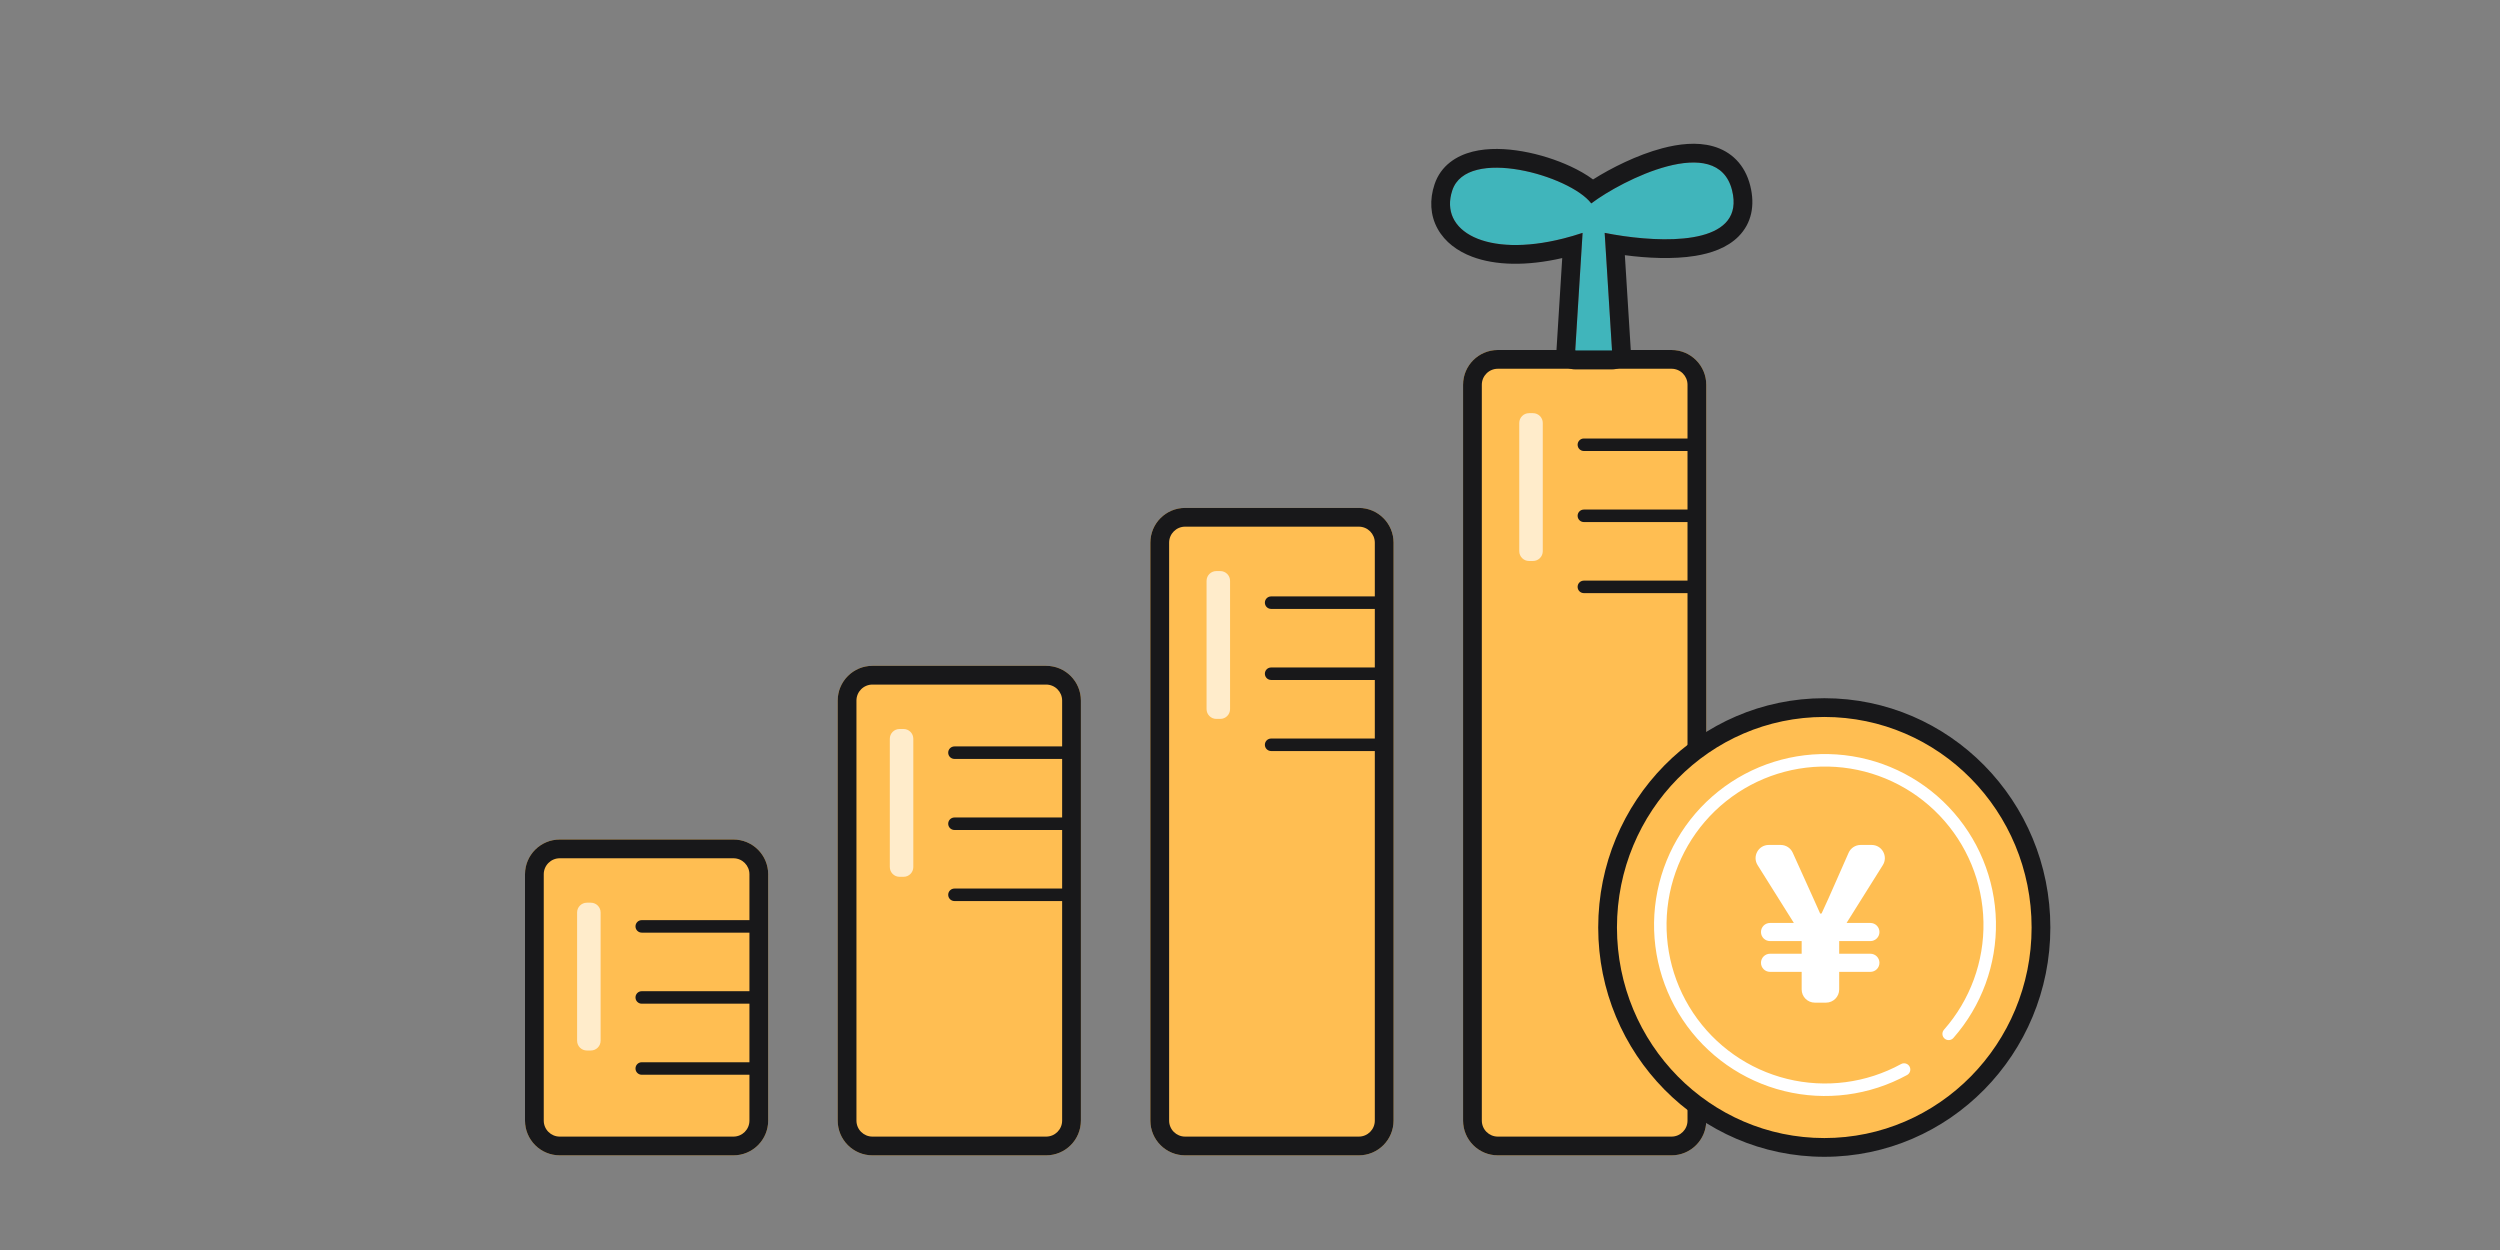
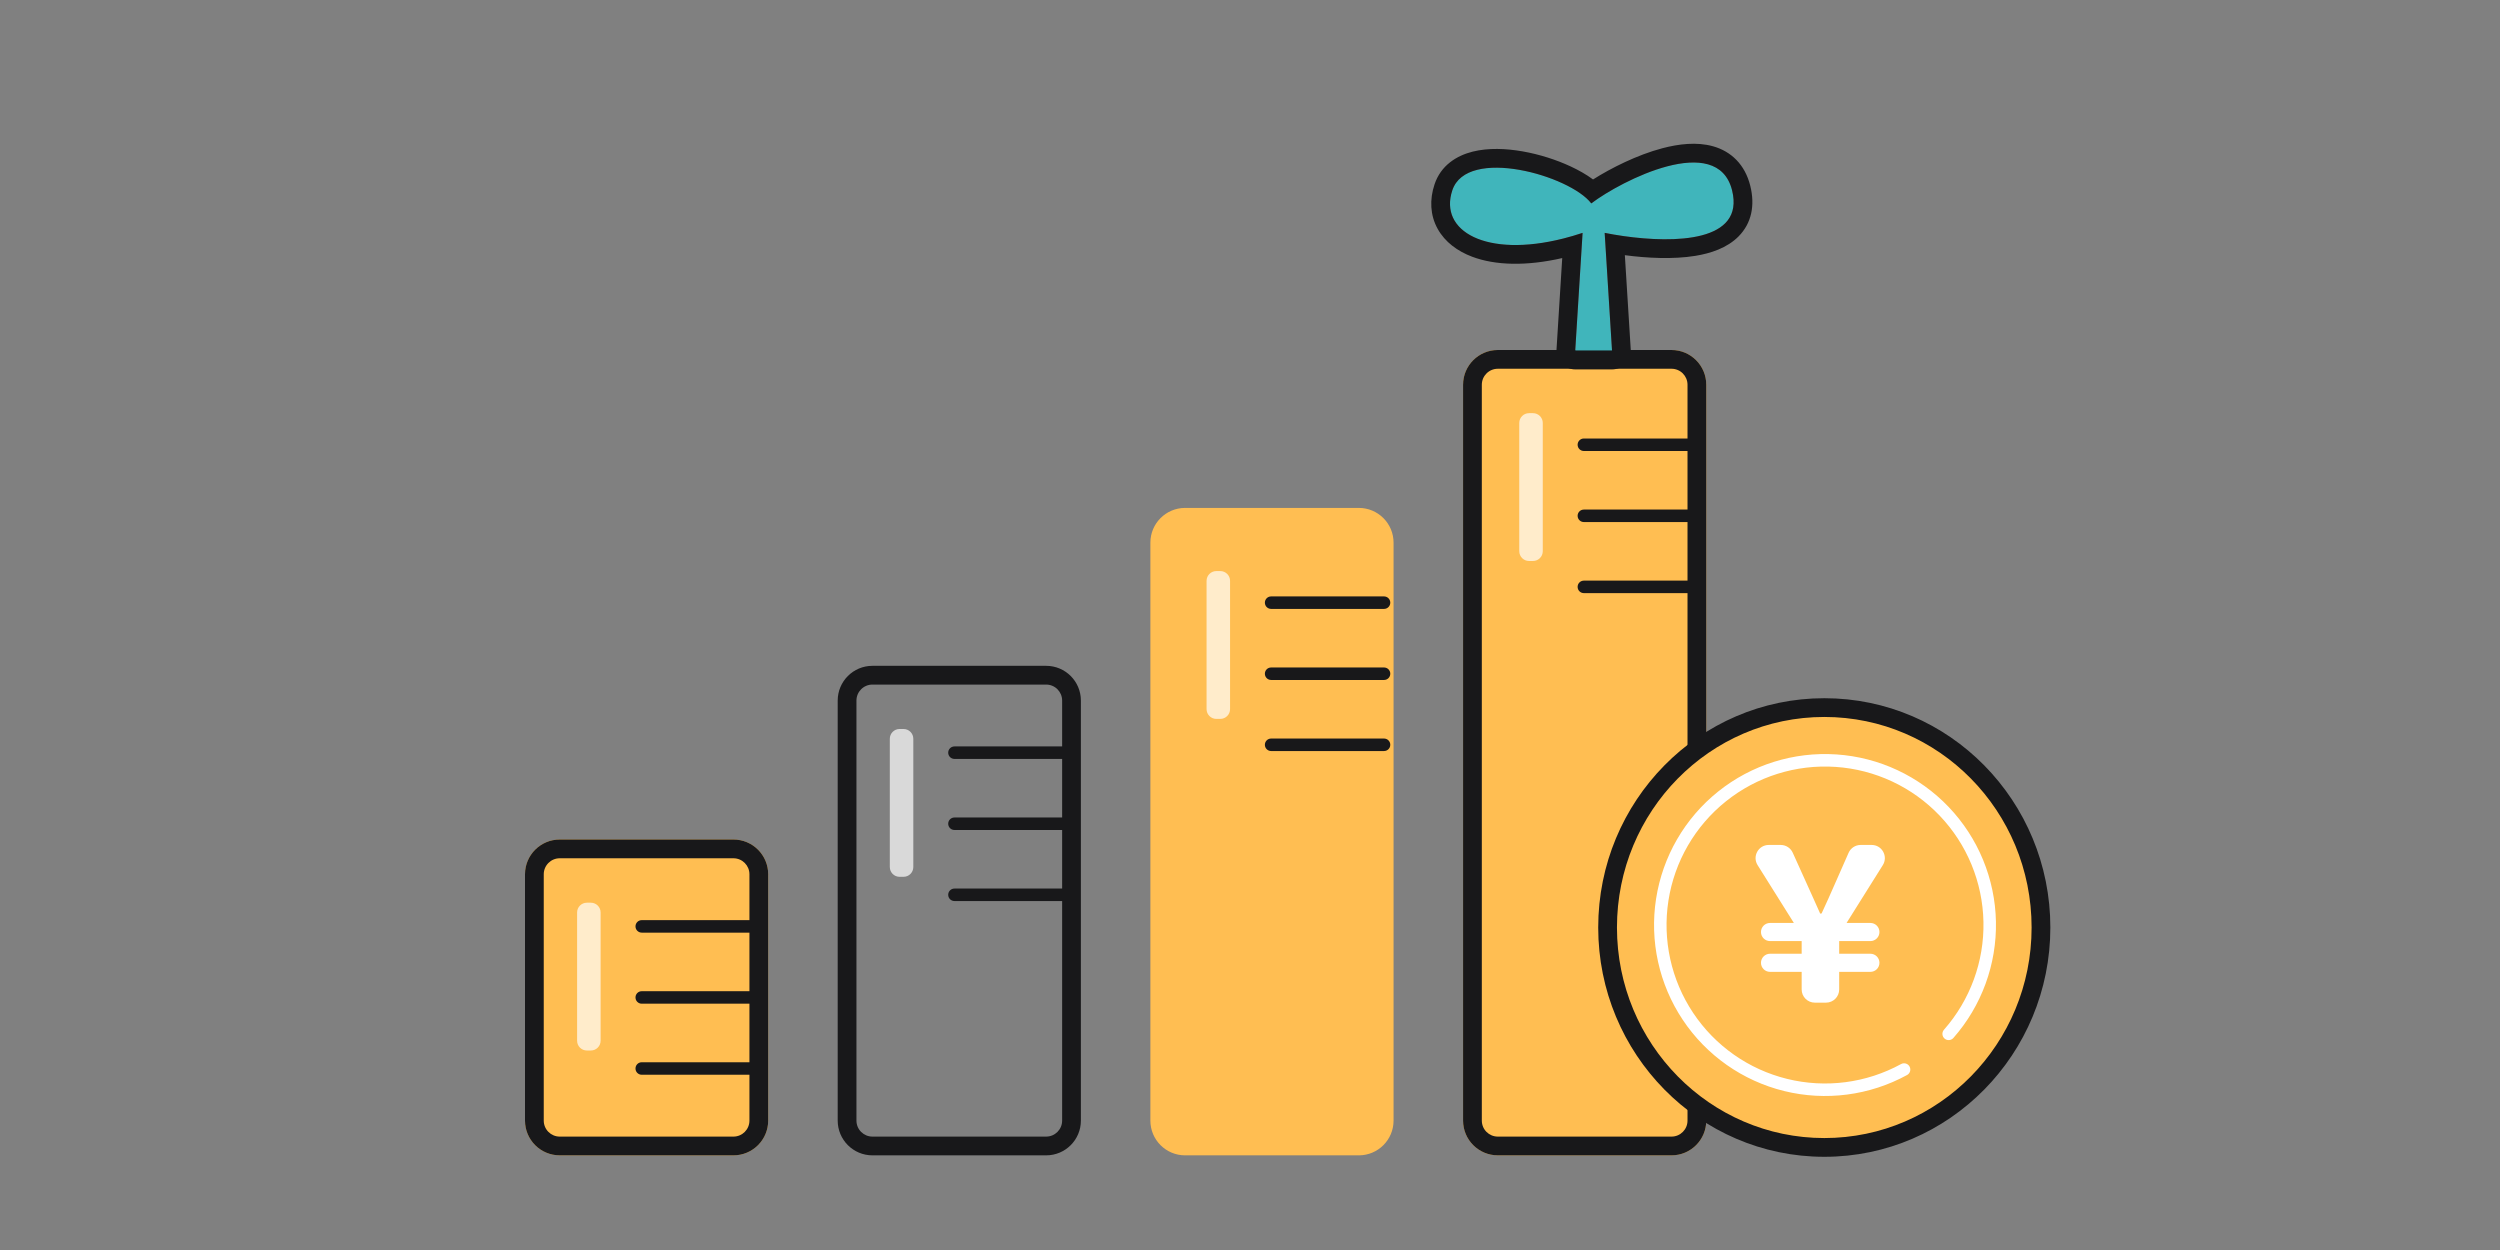
<svg xmlns="http://www.w3.org/2000/svg" width="200" height="100" viewBox="0 0 200 100" fill="none">
  <rect x="0" y="0" width="200" height="100" fill="#808080" stroke="none" />
  <path d="M42 69.942C42 68.407 43.244 67.162 44.779 67.162H58.676C60.211 67.162 61.455 68.407 61.455 69.942V89.649C61.455 91.184 60.211 92.428 58.676 92.428H44.779C43.244 92.428 42 91.184 42 89.649V69.942Z" fill="#FFBE52" />
  <path fill-rule="evenodd" clip-rule="evenodd" d="M58.676 68.662H44.779C44.073 68.662 43.5 69.235 43.5 69.942V89.649C43.5 90.356 44.073 90.928 44.779 90.928H58.676C59.382 90.928 59.955 90.356 59.955 89.649V69.942C59.955 69.235 59.382 68.662 58.676 68.662ZM44.779 67.162C43.244 67.162 42 68.407 42 69.942V89.649C42 91.184 43.244 92.428 44.779 92.428H58.676C60.211 92.428 61.455 91.184 61.455 89.649V69.942C61.455 68.407 60.211 67.162 58.676 67.162H44.779Z" fill="#18181A" />
  <path d="M46.168 72.997C46.168 72.566 46.518 72.216 46.95 72.216H47.267C47.699 72.216 48.049 72.566 48.049 72.997V83.26C48.049 83.691 47.699 84.041 47.267 84.041H46.95C46.518 84.041 46.168 83.691 46.168 83.26V72.997Z" fill="white" fill-opacity="0.7" />
  <path fill-rule="evenodd" clip-rule="evenodd" d="M50.839 74.111C50.839 73.835 51.063 73.611 51.339 73.611H60.372C60.648 73.611 60.872 73.835 60.872 74.111C60.872 74.387 60.648 74.611 60.372 74.611H51.339C51.063 74.611 50.839 74.387 50.839 74.111Z" fill="#18181A" />
  <path fill-rule="evenodd" clip-rule="evenodd" d="M50.839 79.796C50.839 79.519 51.063 79.296 51.339 79.296H60.372C60.648 79.296 60.872 79.519 60.872 79.796C60.872 80.072 60.648 80.296 60.372 80.296H51.339C51.063 80.296 50.839 80.072 50.839 79.796Z" fill="#18181A" />
  <path fill-rule="evenodd" clip-rule="evenodd" d="M50.839 85.48C50.839 85.204 51.063 84.98 51.339 84.98H60.372C60.648 84.98 60.872 85.204 60.872 85.48C60.872 85.757 60.648 85.98 60.372 85.98H51.339C51.063 85.98 50.839 85.757 50.839 85.48Z" fill="#18181A" />
-   <path d="M67.016 56.045C67.016 54.51 68.261 53.266 69.796 53.266H83.692C85.227 53.266 86.471 54.51 86.471 56.045V89.649C86.471 91.184 85.227 92.428 83.692 92.428H69.796C68.261 92.428 67.016 91.184 67.016 89.649V56.045Z" fill="#FFBE52" />
  <path fill-rule="evenodd" clip-rule="evenodd" d="M83.692 54.766H69.796C69.089 54.766 68.516 55.339 68.516 56.045V89.649C68.516 90.356 69.089 90.928 69.796 90.928H83.692C84.398 90.928 84.971 90.356 84.971 89.649V56.045C84.971 55.339 84.398 54.766 83.692 54.766ZM69.796 53.266C68.261 53.266 67.016 54.51 67.016 56.045V89.649C67.016 91.184 68.261 92.428 69.796 92.428H83.692C85.227 92.428 86.471 91.184 86.471 89.649V56.045C86.471 54.51 85.227 53.266 83.692 53.266H69.796Z" fill="#18181A" />
  <path d="M71.185 59.101C71.185 58.669 71.535 58.319 71.966 58.319H72.284C72.715 58.319 73.065 58.669 73.065 59.101V69.363C73.065 69.795 72.715 70.145 72.284 70.145H71.966C71.535 70.145 71.185 69.795 71.185 69.363V59.101Z" fill="white" fill-opacity="0.7" />
  <path fill-rule="evenodd" clip-rule="evenodd" d="M75.856 65.899C75.856 65.623 76.08 65.399 76.356 65.399H85.388C85.665 65.399 85.888 65.623 85.888 65.899C85.888 66.175 85.665 66.399 85.388 66.399H76.356C76.08 66.399 75.856 66.175 75.856 65.899Z" fill="#18181A" />
  <path fill-rule="evenodd" clip-rule="evenodd" d="M75.856 60.214C75.856 59.938 76.08 59.714 76.356 59.714H85.388C85.665 59.714 85.888 59.938 85.888 60.214C85.888 60.49 85.665 60.714 85.388 60.714H76.356C76.08 60.714 75.856 60.49 75.856 60.214Z" fill="#18181A" />
  <path fill-rule="evenodd" clip-rule="evenodd" d="M75.856 71.584C75.856 71.308 76.08 71.084 76.356 71.084H85.388C85.665 71.084 85.888 71.308 85.888 71.584C85.888 71.86 85.665 72.084 85.388 72.084H76.356C76.08 72.084 75.856 71.86 75.856 71.584Z" fill="#18181A" />
  <path d="M92.03 43.412C92.03 41.877 93.274 40.633 94.809 40.633H108.706C110.241 40.633 111.485 41.877 111.485 43.412V89.649C111.485 91.184 110.241 92.428 108.706 92.428H94.809C93.274 92.428 92.03 91.184 92.03 89.649V43.412Z" fill="#FFBE52" />
-   <path fill-rule="evenodd" clip-rule="evenodd" d="M108.706 42.133H94.809C94.103 42.133 93.53 42.706 93.53 43.412V89.649C93.53 90.356 94.103 90.928 94.809 90.928H108.706C109.412 90.928 109.985 90.356 109.985 89.649V43.412C109.985 42.706 109.412 42.133 108.706 42.133ZM94.809 40.633C93.274 40.633 92.03 41.877 92.03 43.412V89.649C92.03 91.184 93.274 92.428 94.809 92.428H108.706C110.241 92.428 111.485 91.184 111.485 89.649V43.412C111.485 41.877 110.241 40.633 108.706 40.633H94.809Z" fill="#18181A" />
  <path d="M96.525 46.468C96.525 46.036 96.875 45.686 97.306 45.686H97.624C98.055 45.686 98.405 46.036 98.405 46.468V56.73C98.405 57.162 98.055 57.512 97.624 57.512H97.306C96.875 57.512 96.525 57.162 96.525 56.73V46.468Z" fill="white" fill-opacity="0.7" />
  <path fill-rule="evenodd" clip-rule="evenodd" d="M101.19 53.898C101.19 53.621 101.414 53.398 101.69 53.398H110.723C110.999 53.398 111.223 53.621 111.223 53.898C111.223 54.174 110.999 54.398 110.723 54.398H101.69C101.414 54.398 101.19 54.174 101.19 53.898Z" fill="#18181A" />
  <path fill-rule="evenodd" clip-rule="evenodd" d="M101.19 48.213C101.19 47.937 101.414 47.713 101.69 47.713H110.723C110.999 47.713 111.223 47.937 111.223 48.213C111.223 48.489 110.999 48.713 110.723 48.713H101.69C101.414 48.713 101.19 48.489 101.19 48.213Z" fill="#18181A" />
  <path fill-rule="evenodd" clip-rule="evenodd" d="M101.19 59.583C101.19 59.306 101.414 59.083 101.69 59.083H110.723C110.999 59.083 111.223 59.306 111.223 59.583C111.223 59.859 110.999 60.083 110.723 60.083H101.69C101.414 60.083 101.19 59.859 101.19 59.583Z" fill="#18181A" />
  <path d="M117.046 30.779C117.046 29.244 118.291 28 119.826 28H133.722C135.257 28 136.501 29.244 136.501 30.779V89.649C136.501 91.184 135.257 92.428 133.722 92.428H119.826C118.291 92.428 117.046 91.184 117.046 89.649V30.779Z" fill="#FFBE52" />
  <path fill-rule="evenodd" clip-rule="evenodd" d="M133.722 29.5H119.826C119.119 29.5 118.546 30.073 118.546 30.779V89.649C118.546 90.356 119.119 90.928 119.826 90.928H133.722C134.428 90.928 135.001 90.356 135.001 89.649V30.779C135.001 30.073 134.428 29.5 133.722 29.5ZM119.826 28C118.291 28 117.046 29.244 117.046 30.779V89.649C117.046 91.184 118.291 92.428 119.826 92.428H133.722C135.257 92.428 136.501 91.184 136.501 89.649V30.779C136.501 29.244 135.257 28 133.722 28H119.826Z" fill="#18181A" />
  <path d="M121.541 33.835C121.541 33.403 121.891 33.053 122.323 33.053H122.64C123.072 33.053 123.422 33.403 123.422 33.835V44.097C123.422 44.529 123.072 44.879 122.64 44.879H122.323C121.891 44.879 121.541 44.529 121.541 44.097V33.835Z" fill="white" fill-opacity="0.7" />
  <path fill-rule="evenodd" clip-rule="evenodd" d="M126.209 41.265C126.209 40.989 126.433 40.765 126.709 40.765H135.742C136.018 40.765 136.242 40.989 136.242 41.265C136.242 41.541 136.018 41.765 135.742 41.765H126.709C126.433 41.765 126.209 41.541 126.209 41.265Z" fill="#18181A" />
  <path fill-rule="evenodd" clip-rule="evenodd" d="M126.209 35.58C126.209 35.304 126.433 35.08 126.709 35.08H135.742C136.018 35.08 136.242 35.304 136.242 35.58C136.242 35.856 136.018 36.08 135.742 36.08H126.709C126.433 36.08 126.209 35.856 126.209 35.58Z" fill="#18181A" />
  <path fill-rule="evenodd" clip-rule="evenodd" d="M126.209 46.95C126.209 46.673 126.433 46.45 126.709 46.45H135.742C136.018 46.45 136.242 46.673 136.242 46.95C136.242 47.226 136.018 47.45 135.742 47.45H126.709C126.433 47.45 126.209 47.226 126.209 46.95Z" fill="#18181A" />
  <path d="M126.607 18.629C119.539 20.985 115.008 18.757 116.186 15.224C117.364 11.69 125.609 14.046 127.302 16.273C129.658 14.477 137.388 10.512 138.566 15.224C139.744 19.935 132.3 19.414 128.373 18.629L128.962 28.052H126.018L126.607 18.629Z" fill="#40B5BB" />
  <path fill-rule="evenodd" clip-rule="evenodd" d="M125.076 19.079C118.898 20.647 115.095 18.495 116.186 15.224C117.363 11.693 125.596 14.042 127.298 16.268C127.3 16.27 127.301 16.272 127.302 16.273C127.309 16.268 127.316 16.263 127.323 16.258C129.702 14.454 137.391 10.526 138.566 15.224C139.605 19.379 133.939 19.464 129.893 18.888C129.35 18.811 128.837 18.722 128.373 18.629L128.962 28.052H126.018L126.607 18.629C126.082 18.804 125.571 18.954 125.076 19.079ZM124.978 20.646C122.135 21.299 119.64 21.241 117.775 20.539C116.605 20.098 115.597 19.365 115.01 18.303C114.409 17.215 114.356 15.97 114.763 14.749C115.272 13.221 116.543 12.447 117.818 12.129C119.065 11.817 120.49 11.879 121.811 12.111C123.15 12.346 124.502 12.779 125.649 13.313C126.275 13.604 126.901 13.953 127.444 14.357C128.883 13.447 130.967 12.393 132.993 11.858C134.281 11.518 135.742 11.334 137.049 11.704C138.493 12.113 139.596 13.16 140.021 14.86C140.417 16.443 140.12 17.864 139.09 18.908C138.166 19.844 136.846 20.269 135.626 20.468C133.848 20.759 131.768 20.65 129.988 20.415L130.459 27.959C130.485 28.372 130.339 28.778 130.056 29.079C129.772 29.381 129.376 29.552 128.962 29.552H126.018C125.604 29.552 125.208 29.381 124.924 29.079C124.641 28.778 124.495 28.372 124.521 27.959L124.978 20.646Z" fill="#18181A" />
  <path d="M163.278 74.2C163.278 83.92 155.519 91.794 145.947 91.794C136.376 91.794 128.607 83.909 128.607 74.2C128.607 64.492 136.365 56.607 145.947 56.607C155.53 56.607 163.278 64.481 163.278 74.2Z" fill="#FFBE52" />
  <path fill-rule="evenodd" clip-rule="evenodd" d="M145.947 57.357C136.79 57.357 129.357 64.895 129.357 74.2C129.357 83.505 136.8 91.044 145.947 91.044C155.094 91.044 162.528 83.516 162.528 74.2C162.528 64.884 155.105 57.357 145.947 57.357ZM127.857 74.2C127.857 64.088 135.94 55.857 145.947 55.857C155.955 55.857 164.028 64.078 164.028 74.2C164.028 84.323 155.944 92.544 145.947 92.544C135.951 92.544 127.857 84.313 127.857 74.2Z" fill="#18181A" />
  <path fill-rule="evenodd" clip-rule="evenodd" d="M155.896 64.56C158.258 67.035 159.606 70.306 159.675 73.727C159.744 77.148 158.529 80.471 156.269 83.039C156.086 83.246 155.77 83.266 155.563 83.084C155.356 82.901 155.335 82.586 155.518 82.378C157.613 79.998 158.74 76.918 158.676 73.747C158.612 70.576 157.362 67.545 155.172 65.25C152.983 62.955 150.013 61.564 146.849 61.352C143.685 61.139 140.556 62.12 138.08 64.102C135.604 66.083 133.961 68.92 133.474 72.054C132.987 75.188 133.692 78.391 135.451 81.03C137.209 83.67 139.893 85.554 142.972 86.312C146.052 87.07 149.303 86.647 152.085 85.125C152.328 84.992 152.632 85.081 152.764 85.323C152.897 85.566 152.808 85.87 152.565 86.002C149.564 87.644 146.056 88.101 142.733 87.283C139.411 86.466 136.516 84.432 134.619 81.585C132.722 78.737 131.96 75.282 132.486 71.901C133.011 68.52 134.784 65.458 137.455 63.321C140.127 61.183 143.502 60.125 146.916 60.354C150.33 60.584 153.534 62.084 155.896 64.56Z" fill="white" />
  <path d="M145.187 80.212C144.605 80.212 144.133 79.74 144.133 79.158V77.749H141.603C141.202 77.749 140.878 77.425 140.878 77.024V77.024C140.878 76.624 141.202 76.299 141.603 76.299H144.133V75.287H141.603C141.202 75.287 140.878 74.962 140.878 74.562V74.562C140.878 74.161 141.202 73.836 141.603 73.836H143.509L140.608 69.21C140.168 68.508 140.672 67.596 141.501 67.596H142.458C142.872 67.596 143.247 67.838 143.418 68.215L144.419 70.429C145.049 71.805 145.207 72.187 145.596 73.047C145.609 73.076 145.637 73.094 145.668 73.094V73.094C145.699 73.094 145.727 73.076 145.74 73.049C146.146 72.185 146.336 71.739 146.916 70.429L147.887 68.225C148.055 67.843 148.434 67.596 148.851 67.596H149.733C150.562 67.596 151.066 68.508 150.626 69.21L147.725 73.836H149.631C150.032 73.836 150.356 74.161 150.356 74.562V74.562C150.356 74.962 150.032 75.287 149.631 75.287H147.135V76.299H149.631C150.032 76.299 150.356 76.624 150.356 77.024V77.024C150.356 77.425 150.032 77.749 149.631 77.749H147.135V79.158C147.135 79.74 146.663 80.212 146.081 80.212H145.187Z" fill="white" />
</svg>